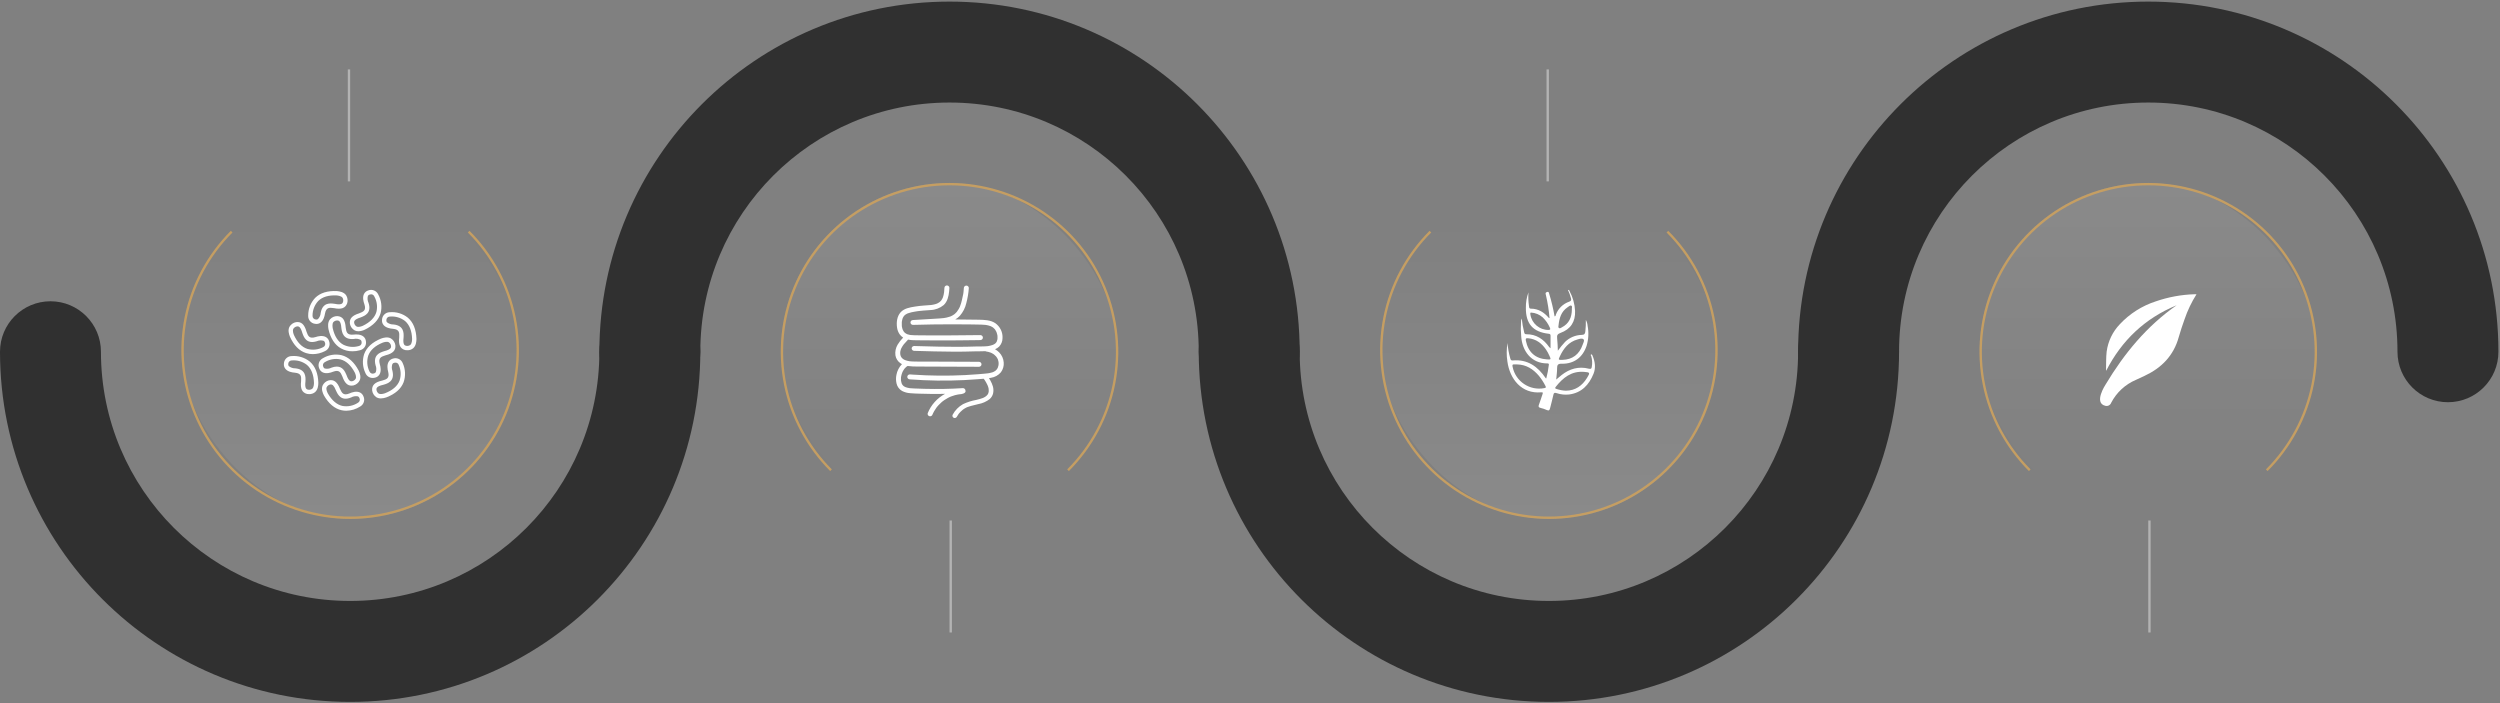
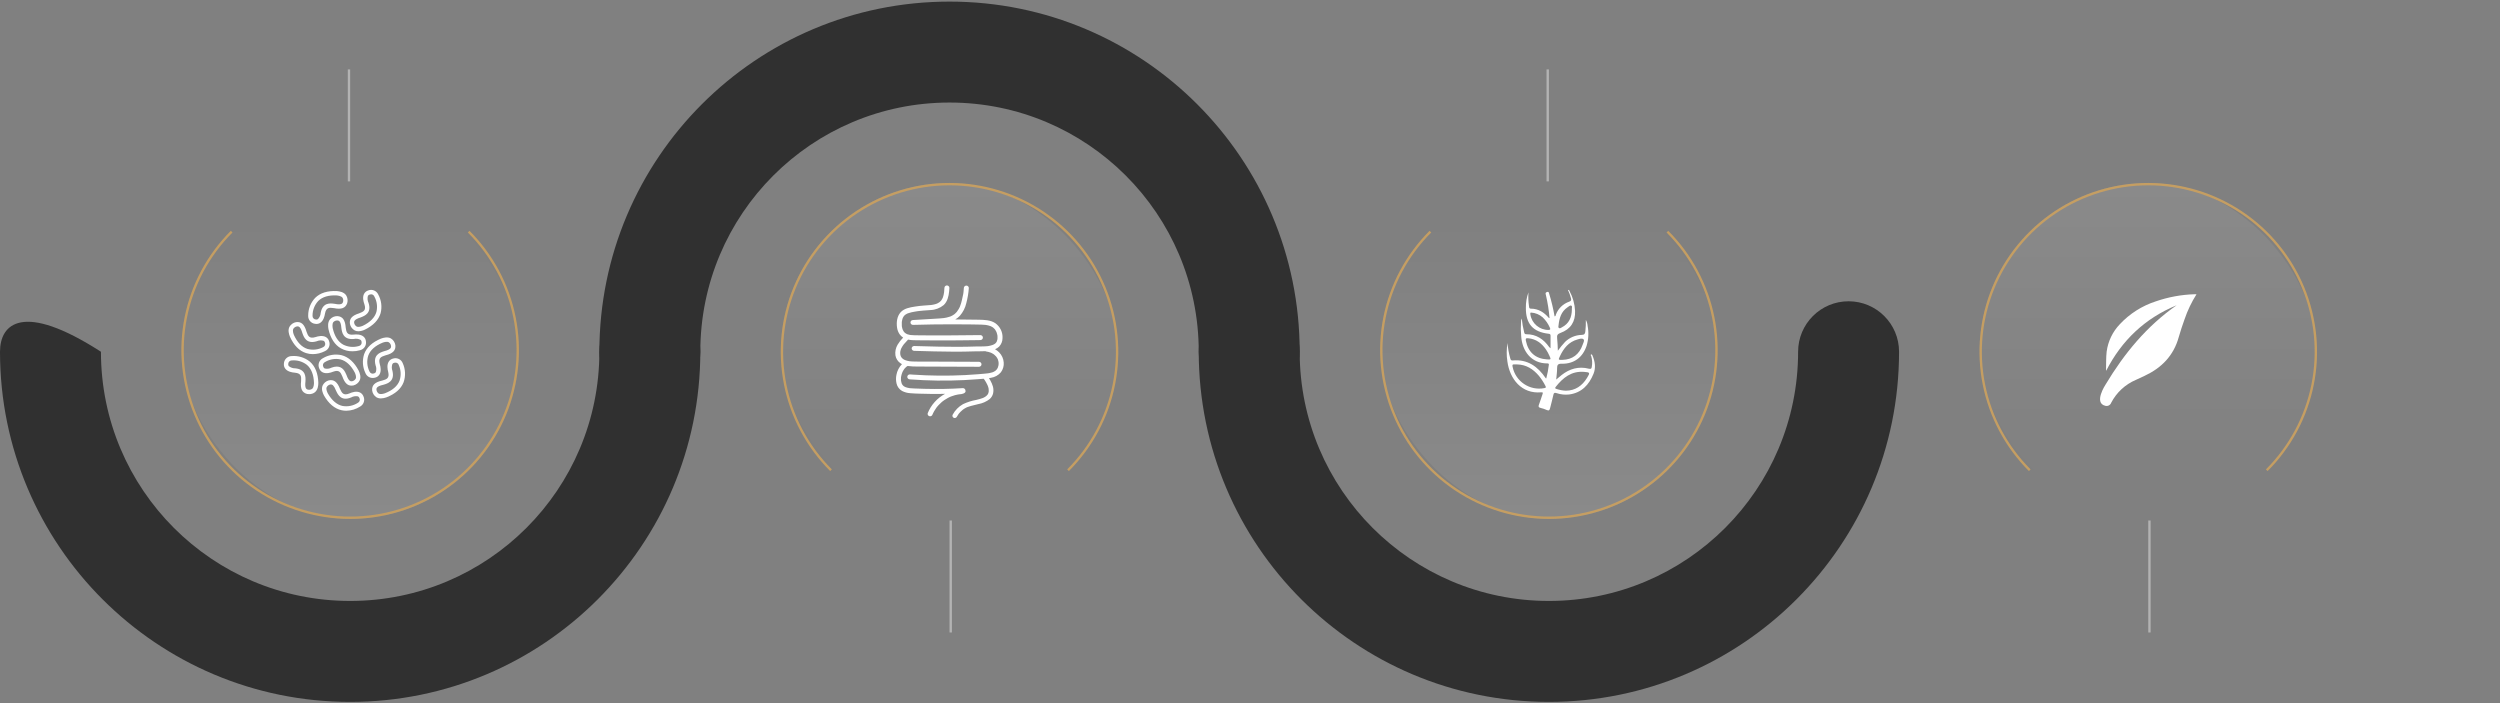
<svg xmlns="http://www.w3.org/2000/svg" width="1585" height="446" viewBox="0 0 1585 446" fill="none">
  <rect x="0" y="0" width="1585" height="446" fill="#808080" stroke="none" />
-   <path fill-rule="evenodd" clip-rule="evenodd" d="M-1.94073e-05 223.006C-2.0133e-05 345.611 99.394 445 222.001 445C344.607 445 444.002 345.612 444.002 223.007C444.002 205.334 429.675 191.007 412.002 191.007C394.329 191.007 380.002 205.333 380.002 223.007C380.002 310.263 309.264 381 222.001 381C134.738 381 64 310.262 64 223.006C64 205.333 49.673 191.006 32 191.006C14.327 191.006 -1.9045e-05 205.333 -1.94073e-05 223.006Z" fill="#303030" />
+   <path fill-rule="evenodd" clip-rule="evenodd" d="M-1.94073e-05 223.006C-2.0133e-05 345.611 99.394 445 222.001 445C344.607 445 444.002 345.612 444.002 223.007C444.002 205.334 429.675 191.007 412.002 191.007C394.329 191.007 380.002 205.333 380.002 223.007C380.002 310.263 309.264 381 222.001 381C134.738 381 64 310.262 64 223.006C14.327 191.006 -1.9045e-05 205.333 -1.94073e-05 223.006Z" fill="#303030" />
  <rect x="329" y="329" width="214" height="214" rx="107" transform="rotate(-180 329 329)" fill="url(#paint0_linear_53_1203)" fill-opacity="0.08" />
  <path d="M297.13 146.87C311.989 161.729 322.109 180.661 326.208 201.272C330.308 221.882 328.204 243.245 320.162 262.66C312.12 282.075 298.502 298.669 281.029 310.344C263.557 322.019 243.014 328.25 222 328.25C200.986 328.25 180.443 322.018 162.971 310.344C145.498 298.669 131.88 282.075 123.838 262.66C115.796 243.245 113.692 221.882 117.792 201.272C121.891 180.661 132.011 161.729 146.87 146.87" stroke="#C59E62" stroke-width="1.5" />
  <path d="M219.167 207.565C218.828 202.896 217.209 200.624 213.893 200.411C212.101 200.375 210.381 201.129 209.201 202.475C207.7 204.362 207.925 206.895 208.245 208.698C209.574 214.559 212.25 218.658 216.183 220.882C218.419 222.116 220.934 222.745 223.485 222.715C225.063 222.721 226.635 222.508 228.154 222.074C230.728 221.517 232.425 219.043 232.01 216.445C231.921 215.229 231.333 214.102 230.384 213.337C228.611 211.919 225.929 211.907 224.031 212.15C219.873 212.524 219.576 210.377 219.208 207.867L219.167 207.565V207.565ZM224.345 214.903C225.805 214.582 227.335 214.79 228.652 215.496C229.014 215.793 229.233 216.231 229.251 216.706C229.53 217.892 228.795 219.085 227.602 219.364C227.584 219.37 227.567 219.37 227.549 219.375C227.489 219.387 227.436 219.399 227.383 219.417C224.102 220.36 220.584 220.022 217.547 218.474C214.326 216.647 212.101 213.153 210.962 208.152C210.844 207.458 210.47 205.328 211.366 204.201C212.018 203.525 212.926 203.157 213.869 203.175C214.7 203.234 216.088 203.323 216.42 207.873L216.479 208.271C216.823 210.638 217.553 215.549 224.345 214.903V214.903Z" fill="white" />
-   <path d="M258.586 201.413C255.335 198.815 251.207 197.575 247.066 197.943C244.432 197.996 242.296 200.096 242.202 202.73C242.053 203.94 242.415 205.156 243.198 206.093C244.663 207.826 247.291 208.348 249.202 208.472C253.336 208.876 253.229 211.064 253.105 213.597V213.912C252.529 218.557 253.692 221.101 256.901 221.95C257.34 222.015 257.785 222.05 258.23 222.05C259.565 222.104 260.87 221.665 261.902 220.828C263.741 219.268 264.002 216.741 264.038 214.902C263.854 208.887 262.021 204.349 258.586 201.413V201.413ZM260.111 218.711C259.34 219.251 258.373 219.44 257.453 219.239C256.652 219.025 255.306 218.663 255.851 214.137L255.875 213.734C255.988 211.349 256.231 206.378 249.427 205.714C247.932 205.749 246.473 205.251 245.31 204.302C245.007 203.94 244.883 203.466 244.954 203.003C244.907 201.781 245.862 200.755 247.084 200.707H247.143C247.202 200.707 247.256 200.701 247.315 200.695C250.726 200.417 254.113 201.425 256.813 203.531C259.612 205.945 261.113 209.795 261.274 214.908C261.25 215.62 261.208 217.779 260.111 218.711V218.711Z" fill="white" />
  <path d="M249.243 227.318C248.051 227.579 247.019 228.321 246.396 229.371C245.239 231.328 245.619 233.98 246.123 235.825C247.108 239.864 245.002 240.487 242.57 241.205L242.273 241.294C237.699 242.285 235.682 244.218 235.937 247.528C236.157 249.302 237.148 250.892 238.643 251.877C239.503 252.363 240.476 252.612 241.466 252.594C242.653 252.559 243.827 252.339 244.942 251.942C250.554 249.789 254.238 246.567 255.881 242.356C257.258 238.429 257.074 234.122 255.365 230.332C254.452 227.864 251.764 226.535 249.243 227.318V227.318ZM253.295 241.377C251.942 244.818 248.798 247.505 244.023 249.338C243.353 249.557 241.3 250.233 240.054 249.492C239.295 248.94 238.797 248.092 238.684 247.161C238.619 246.33 238.518 244.942 242.973 243.969L243.353 243.857C245.648 243.18 250.424 241.768 248.804 235.125C248.276 233.725 248.27 232.182 248.781 230.776C249.024 230.373 249.427 230.094 249.89 230.011C250.163 229.946 250.442 229.91 250.72 229.904C251.64 229.875 252.47 230.45 252.773 231.322C252.791 231.376 252.814 231.429 252.838 231.476C254.232 234.609 254.392 238.138 253.295 241.377Z" fill="white" />
  <path d="M227.941 248.715C225.829 247.873 223.267 248.65 221.522 249.439C217.673 251.034 216.741 249.041 215.661 246.751L215.525 246.473C213.84 242.107 211.616 240.422 208.389 241.169C206.662 241.656 205.239 242.878 204.497 244.515C203.607 246.757 204.568 249.112 205.405 250.75C208.395 255.964 212.144 259.108 216.551 260.087C217.53 260.3 218.527 260.413 219.529 260.413C222.661 260.359 225.722 259.434 228.356 257.737C230.658 256.45 231.554 253.597 230.397 251.224C229.964 250.079 229.074 249.178 227.941 248.715ZM227.039 255.299C227.039 255.299 227.004 255.311 226.992 255.323C226.939 255.347 226.891 255.377 226.844 255.412C223.967 257.269 220.502 257.969 217.133 257.376C213.526 256.563 210.388 253.876 207.849 249.433C207.528 248.798 206.55 246.876 207.084 245.535C207.511 244.699 208.27 244.076 209.178 243.821C209.385 243.768 209.599 243.732 209.818 243.732C210.625 243.732 211.723 244.296 212.992 247.576L213.164 247.938C214.184 250.103 216.302 254.605 222.626 251.983C223.931 251.248 225.456 250.999 226.921 251.289C227.354 251.467 227.692 251.829 227.846 252.274C228.457 253.33 228.095 254.688 227.039 255.299Z" fill="white" />
  <path d="M224.944 209.522H224.938C225.656 209.866 226.439 210.038 227.234 210.026C228.611 209.967 229.963 209.635 231.215 209.054C236.625 206.432 240.018 202.908 241.299 198.572C242.338 194.544 241.792 190.267 239.763 186.637C238.642 184.252 235.848 183.16 233.41 184.151C232.241 184.513 231.28 185.337 230.746 186.435C229.761 188.481 230.36 191.097 231.025 192.889C232.348 196.828 230.301 197.629 227.94 198.548L227.655 198.667C223.188 200.043 221.338 202.143 221.872 205.417C222.239 207.173 223.361 208.674 224.944 209.522V209.522ZM228.569 201.277L228.949 201.128C231.173 200.256 235.806 198.447 233.635 191.969C232.988 190.617 232.846 189.081 233.238 187.633C233.445 187.212 233.825 186.898 234.276 186.779C234.614 186.66 234.964 186.601 235.32 186.595C236.156 186.589 236.91 187.076 237.254 187.841C237.277 187.894 237.307 187.948 237.337 187.995C238.992 190.979 239.46 194.479 238.636 197.789C237.586 201.342 234.679 204.296 230.064 206.532C229.411 206.811 227.43 207.648 226.125 207.031C225.318 206.544 224.749 205.743 224.553 204.824C224.428 204.005 224.215 202.623 228.569 201.277V201.277Z" fill="white" />
  <path d="M211.218 235.659C215.11 234.199 215.982 236.21 216.984 238.536L217.115 238.82C218.444 242.646 220.241 244.497 222.822 244.497C223.243 244.497 223.658 244.45 224.067 244.367C225.806 243.94 227.271 242.759 228.06 241.152C229.027 238.939 228.143 236.566 227.366 234.893C224.554 229.578 220.911 226.316 216.534 225.189C212.47 224.287 208.217 224.987 204.657 227.146C202.314 228.356 201.323 231.18 202.397 233.588C202.801 234.739 203.661 235.676 204.776 236.169C206.852 237.07 209.445 236.382 211.218 235.659V235.659ZM205.885 229.626C205.885 229.626 205.927 229.602 205.951 229.596C206.004 229.572 206.051 229.543 206.105 229.507C209.029 227.745 212.511 227.158 215.851 227.864C219.44 228.789 222.495 231.589 224.892 236.121C225.189 236.762 226.102 238.719 225.527 240.042C225.07 240.867 224.287 241.46 223.373 241.685C222.561 241.84 221.202 242.119 219.689 237.806L219.529 237.444C218.77 235.682 217.358 232.408 213.526 232.408C212.387 232.432 211.26 232.663 210.204 233.084C208.875 233.778 207.345 233.974 205.885 233.63C205.458 233.44 205.132 233.072 204.995 232.621C204.414 231.548 204.812 230.207 205.885 229.626V229.626Z" fill="white" />
  <path d="M196.381 229.222C193.131 226.63 189.002 225.39 184.861 225.752C182.227 225.805 180.092 227.905 179.997 230.539C179.849 231.749 180.204 232.971 180.993 233.909C182.459 235.641 185.087 236.163 186.997 236.293C191.132 236.697 191.025 238.886 190.906 241.418L190.894 241.733C190.325 246.378 191.487 248.922 194.697 249.771C195.136 249.836 195.581 249.872 196.026 249.872C197.354 249.925 198.659 249.486 199.698 248.65C201.537 247.089 201.792 244.562 201.827 242.724C201.649 236.703 199.816 232.165 196.381 229.222ZM197.906 246.52C197.135 247.06 196.168 247.25 195.248 247.048C194.442 246.834 193.095 246.478 193.647 241.946L193.665 241.543C193.783 239.158 194.02 234.187 187.216 233.523C185.721 233.565 184.256 233.06 183.099 232.111C182.803 231.749 182.672 231.275 182.743 230.812C182.702 229.59 183.657 228.564 184.879 228.516H184.926C184.986 228.516 185.039 228.516 185.093 228.505C188.504 228.226 191.891 229.234 194.59 231.34C197.396 233.754 198.891 237.604 199.057 242.718C199.045 243.429 199.004 245.589 197.906 246.52V246.52Z" fill="white" />
  <path d="M194.021 223.848C195.415 224.299 196.874 224.524 198.339 224.518C201.003 224.494 203.625 223.848 205.998 222.626C208.412 221.57 209.581 218.806 208.655 216.338C208.329 215.163 207.528 214.179 206.443 213.615C204.42 212.577 201.798 213.105 199.983 213.722C196.014 214.932 195.267 212.88 194.406 210.489L194.3 210.198C193.036 205.696 190.984 203.78 187.703 204.237C185.941 204.557 184.411 205.643 183.515 207.191C182.417 209.338 183.153 211.77 183.817 213.479C186.285 218.966 189.72 222.448 194.021 223.848V223.848ZM185.971 208.46C186.481 207.665 187.294 207.12 188.219 206.954C188.373 206.93 188.528 206.918 188.688 206.912C189.512 206.912 190.634 207.41 191.66 211.047L191.796 211.42C192.603 213.669 194.282 218.355 200.825 216.35C202.195 215.739 203.738 215.638 205.173 216.071C205.589 216.29 205.891 216.676 205.998 217.139C206.508 218.248 206.028 219.559 204.918 220.069C204.9 220.075 204.883 220.087 204.865 220.093C204.811 220.117 204.764 220.14 204.711 220.17C201.673 221.742 198.15 222.11 194.851 221.202C191.334 220.051 188.474 217.073 186.362 212.411C186.101 211.747 185.312 209.742 185.971 208.46V208.46Z" fill="white" />
  <path d="M237.883 239.408C239.069 239.117 240.078 238.352 240.677 237.284C241.78 235.303 241.335 232.651 240.778 230.824C239.692 226.814 241.78 226.138 244.195 225.355L244.491 225.254C249.029 224.139 251.005 222.157 250.661 218.853C250.4 217.08 249.368 215.514 247.843 214.57C245.731 213.402 243.275 214.054 241.543 214.671C235.991 216.967 232.396 220.289 230.859 224.536C229.584 228.493 229.88 232.793 231.69 236.537C232.431 238.399 234.235 239.621 236.24 239.627C236.791 239.633 237.343 239.556 237.883 239.408ZM234.264 235.558C234.264 235.558 234.252 235.516 234.246 235.504C234.223 235.451 234.199 235.398 234.175 235.344C232.698 232.271 232.443 228.748 233.463 225.491C234.721 222.003 237.794 219.227 242.534 217.269C243.204 217.026 245.239 216.303 246.496 217.003C247.274 217.536 247.79 218.367 247.926 219.298C248.009 220.123 248.146 221.511 243.72 222.602L243.34 222.721C241.068 223.457 236.329 224.987 238.12 231.589C238.684 232.977 238.731 234.52 238.257 235.937C238.025 236.347 237.628 236.631 237.171 236.732C236.044 237.213 234.745 236.685 234.264 235.558V235.558Z" fill="white" />
  <path d="M199.745 205.299C200.048 205.358 200.35 205.382 200.659 205.382C201.56 205.382 202.444 205.109 203.18 204.581C205.025 203.264 205.766 200.69 206.051 198.797C206.798 194.704 208.97 194.995 211.485 195.327L211.799 195.363C216.385 196.312 219.013 195.374 220.122 192.242C220.65 190.534 220.389 188.677 219.422 187.171C218.022 185.207 215.525 184.738 213.698 184.549C207.671 184.24 203.02 185.682 199.81 188.855C196.957 191.881 195.373 195.891 195.391 200.049C195.225 202.683 197.135 204.978 199.745 205.299V205.299ZM198.149 200.209C198.149 200.15 198.149 200.096 198.149 200.037C198.149 196.614 199.443 193.322 201.768 190.807C204.402 188.215 208.353 187.04 213.478 187.307C214.184 187.378 216.331 187.604 217.168 188.772C217.637 189.585 217.749 190.564 217.47 191.459C217.192 192.242 216.723 193.553 212.25 192.628L211.853 192.575C209.48 192.26 204.55 191.608 203.328 198.335C203.245 199.829 202.622 201.241 201.578 202.321C201.193 202.588 200.706 202.677 200.249 202.564C199.033 202.505 198.09 201.473 198.143 200.251C198.143 200.239 198.143 200.227 198.149 200.209V200.209Z" fill="white" />
  <line x1="221.25" y1="115" x2="221.25" y2="44" stroke="white" stroke-opacity="0.4" stroke-width="1.5" />
  <path fill-rule="evenodd" clip-rule="evenodd" d="M792.003 255.007C809.676 255.007 824.003 240.68 824.003 223.007C824.003 100.402 724.609 1.013 602.002 1.013C479.396 1.013 380.002 100.402 380.002 223.007C380.002 240.68 394.329 255.007 412.002 255.007C429.675 255.007 444.002 240.68 444.002 223.007C444.002 135.75 514.74 65.013 602.002 65.013C689.265 65.013 760.003 135.75 760.003 223.007C760.003 240.68 774.329 255.007 792.003 255.007Z" fill="#303030" />
  <rect x="495" y="115.996" width="214" height="214" rx="107" fill="url(#paint1_linear_53_1203)" fill-opacity="0.08" />
  <path d="M526.87 298.126C512.011 283.267 501.891 264.335 497.792 243.724C493.692 223.114 495.796 201.751 503.838 182.336C511.88 162.921 525.498 146.327 542.971 134.652C560.443 122.978 580.986 116.746 602 116.746C623.014 116.746 643.557 122.978 661.029 134.652C678.502 146.327 692.12 162.921 700.162 182.336C708.204 201.751 710.308 223.114 706.208 243.724C702.109 264.335 691.989 283.267 677.13 298.126" stroke="#C59E62" stroke-width="1.5" />
  <path d="M572.381 208.341L572.362 208.299L572.371 208.322L572.381 208.341ZM606.858 250.221C607.086 250.178 607.309 250.136 607.537 250.098L607.911 250.036C613.017 249.734 612.109 247.655 612.109 247.655C612.109 246.8 611.41 246.096 610.532 246.073C602.014 246.626 594.609 246.72 586.077 246.512C583.932 246.46 581.787 246.389 579.641 246.29C578.807 246.252 577.972 246.215 577.137 246.129C576.943 246.12 576.749 246.096 576.56 246.063C577.011 246.163 576.404 246.035 576.293 246.016C575.88 245.945 575.463 245.86 575.06 245.747C574.716 245.652 574.386 245.534 574.051 245.416C573.973 245.378 573.895 245.345 573.818 245.307C573.638 245.222 573.463 245.123 573.284 245.015C573.197 244.963 573.041 244.887 572.93 244.802C572.91 244.774 572.881 244.745 572.857 244.717C572.789 244.656 572.726 244.599 572.653 244.537C572.522 244.41 572.401 244.278 572.274 244.141L572.236 244.103C572.172 244.018 572.114 243.923 572.056 243.834C571.949 243.663 571.862 243.484 571.765 243.309L571.731 243.248L571.711 243.196C571.682 243.111 571.648 243.03 571.619 242.945C571.464 242.473 571.352 241.991 571.275 241.505V241.49C571.26 241.363 571.246 241.245 571.236 241.122C571.221 240.952 571.212 240.777 571.202 240.602C571.192 240.248 571.202 239.894 571.221 239.539C571.226 239.426 571.221 239.237 571.241 239.076C571.25 239.076 571.265 239.043 571.275 238.982C571.299 238.835 571.323 238.689 571.352 238.547C571.43 238.146 571.527 237.744 571.639 237.352C571.76 236.936 571.906 236.535 572.061 236.133C572.105 236.034 572.148 235.935 572.192 235.831C572.289 235.628 572.391 235.425 572.493 235.231C572.687 234.872 572.9 234.522 573.129 234.187C573.192 234.097 573.26 234.007 573.318 233.918L573.337 233.889C573.468 233.724 573.614 233.554 573.759 233.393C574.022 233.105 574.303 232.836 574.599 232.581L574.667 232.529L574.861 232.387C575.031 232.269 575.206 232.16 575.385 232.056C575.41 232.042 575.434 232.023 575.458 232.009C575.589 232.033 575.725 232.056 575.851 232.071C577.807 232.316 579.782 232.42 581.753 232.387L589.163 232.415L603.985 232.477L620.699 232.543C621.597 232.519 622.301 231.792 622.276 230.918C622.252 230.082 621.558 229.406 620.699 229.383L592.007 229.264L584.912 229.236C582.811 229.227 580.699 229.274 578.598 229.179C578.19 229.16 577.783 229.132 577.38 229.094C577.157 229.075 576.938 229.047 576.715 229.023L576.613 229.014L576.37 228.972C575.555 228.844 574.754 228.636 573.978 228.357L573.784 228.282H573.774C573.604 228.201 573.434 228.126 573.269 228.036C573.104 227.946 572.944 227.857 572.784 227.757C572.697 227.701 572.614 227.649 572.532 227.592L572.415 227.507C572.206 227.318 571.779 226.898 571.721 226.832C571.682 226.789 571.532 226.652 571.527 226.595L571.648 226.751C571.61 226.695 571.566 226.638 571.527 226.581C571.401 226.392 571.284 226.198 571.182 225.995C571.163 225.962 571.095 225.811 571.076 225.773C571.051 225.702 571.022 225.632 570.998 225.556C570.911 225.273 570.838 224.989 570.78 224.696L570.77 224.64C570.751 224.512 570.746 224.366 570.741 224.233C570.726 223.973 570.731 223.714 570.741 223.463C570.746 223.336 570.76 223.203 570.77 223.076V223.029C570.78 222.972 570.789 222.91 570.799 222.854C570.843 222.594 570.901 222.344 570.969 222.093C571.037 221.843 571.115 221.592 571.202 221.352C571.231 221.271 571.26 221.196 571.289 221.115C571.289 221.115 571.42 220.813 571.449 220.77C571.687 220.284 571.954 219.816 572.255 219.363C572.43 219.103 572.609 218.843 572.799 218.588L572.949 218.394L572.968 218.371L573.138 218.158C573.886 217.242 574.706 216.387 575.516 215.536C575.584 215.465 575.647 215.385 575.701 215.305C576.827 215.536 577.972 215.664 579.122 215.692C580.889 215.763 582.665 215.749 584.436 215.768C588.27 215.801 592.1 215.82 595.933 215.824C603.543 215.829 611.153 215.777 618.763 215.659L621.597 215.612C622.495 215.579 623.194 214.842 623.155 213.968C623.121 213.146 622.441 212.484 621.597 212.451C614.094 212.579 606.586 212.65 599.078 212.659C595.327 212.664 591.571 212.654 587.819 212.631C585.96 212.617 584.097 212.603 582.228 212.584C580.602 212.603 578.981 212.541 577.361 212.404C577.341 212.404 577.327 212.404 577.307 212.404L577.157 212.376C576.972 212.347 576.793 212.31 576.608 212.277C576.225 212.201 575.851 212.102 575.482 211.979C575.424 211.96 575.269 211.927 575.152 211.884C575.152 211.88 575.133 211.861 575.07 211.832C575.007 211.804 574.924 211.766 574.851 211.729C574.512 211.554 574.182 211.355 573.871 211.138L573.852 211.119L573.677 210.963C573.56 210.859 573.454 210.751 573.347 210.637C573.294 210.581 573.24 210.524 573.192 210.467L573.129 210.392C573.104 210.359 573.061 210.307 573.046 210.288C572.978 210.193 572.915 210.099 572.852 210C572.682 209.721 572.522 209.437 572.386 209.144C572.396 209.159 572.401 209.178 572.401 209.196C572.396 209.173 572.386 209.149 572.376 209.126C572.294 208.96 572.333 209.026 572.367 209.102C572.347 209.05 572.318 208.993 572.313 208.974C572.245 208.79 572.182 208.606 572.124 208.422C572.022 208.082 571.935 207.737 571.867 207.387C571.838 207.231 571.813 207.071 571.784 206.915C571.775 206.853 571.77 206.82 571.765 206.806C571.765 206.745 571.765 206.678 571.755 206.627C571.692 205.908 571.687 205.181 571.736 204.463C571.745 204.293 571.76 204.123 571.779 203.953C571.779 203.953 571.794 203.825 571.804 203.754L571.813 203.679C571.876 203.282 571.964 202.885 572.071 202.493C572.114 202.328 572.163 202.167 572.216 202.006C572.245 201.926 572.27 201.846 572.304 201.77L572.381 201.576L572.41 201.51C572.454 201.416 572.503 201.321 572.551 201.232C572.648 201.047 572.75 200.868 572.866 200.693C572.905 200.632 573.07 200.414 573.07 200.41C573.148 200.31 573.23 200.216 573.313 200.126C573.444 199.999 573.57 199.866 573.711 199.739C573.769 199.687 573.832 199.625 573.9 199.573L573.963 199.531C574.245 199.332 574.541 199.153 574.847 198.992C575.012 198.907 575.181 198.832 575.346 198.751C575.448 198.714 575.55 198.671 575.647 198.633C577.147 198.123 578.69 197.755 580.263 197.533C580.719 197.452 581.175 197.381 581.631 197.315L582.175 197.24L582.282 197.226L582.738 197.169C583.655 197.06 584.577 196.97 585.499 196.9C586.95 196.791 588.406 196.734 589.857 196.583C592.963 196.484 595.938 195.364 598.307 193.408C600.699 191.155 601.437 187.853 601.752 184.707C601.825 183.984 601.874 183.261 601.917 182.543C601.927 181.683 601.223 180.979 600.34 180.96C599.467 180.994 598.768 181.688 598.763 182.543C598.714 183.308 598.666 184.074 598.588 184.834C598.569 185.023 598.549 185.207 598.525 185.392V185.425C598.52 185.481 598.511 185.533 598.501 185.59C598.443 185.977 598.37 186.365 598.292 186.752C598.219 187.092 598.137 187.432 598.04 187.763C597.957 188.108 597.85 188.448 597.71 188.774C597.729 188.732 597.729 188.727 597.666 188.864C597.632 188.939 597.603 189.01 597.564 189.081C597.486 189.242 597.404 189.402 597.317 189.558C597.171 189.846 597.001 190.125 596.812 190.385C596.783 190.413 596.754 190.446 596.729 190.48C596.676 190.541 596.627 190.607 596.569 190.664C596.453 190.796 596.327 190.928 596.2 191.051C596.074 191.174 595.948 191.292 595.817 191.405C595.759 191.457 595.701 191.505 595.642 191.552L595.599 191.58C595.322 191.774 595.031 191.958 594.735 192.124C594.604 192.199 594.468 192.265 594.337 192.331C594.269 192.364 594.206 192.398 594.133 192.431L594.084 192.449C594.002 192.431 593.677 192.605 593.609 192.629C593.444 192.686 593.279 192.742 593.114 192.79C592.779 192.894 592.439 192.979 592.1 193.059C591.76 193.134 591.406 193.205 591.051 193.262C590.891 193.29 590.736 193.309 590.58 193.338H590.561L590.226 193.38C588.765 193.55 587.29 193.612 585.815 193.711C583.883 193.838 581.961 194.07 580.039 194.377C576.88 194.882 573.192 195.492 570.959 198.024C568.683 200.603 568.251 204.345 568.727 207.637C568.916 209.154 569.464 210.604 570.323 211.88C570.93 212.735 571.702 213.472 572.595 214.043C571.246 215.394 570.066 216.901 569.081 218.527C567.873 220.577 567.387 222.953 567.698 225.301C568.028 227.337 569.198 229.156 570.94 230.327C571.226 230.521 571.527 230.701 571.838 230.861C570.003 232.765 568.78 235.146 568.319 237.716C567.955 239.511 567.984 241.358 568.406 243.144C568.848 245.114 570.11 246.819 571.886 247.858C573.512 248.695 575.303 249.186 577.142 249.29C579.142 249.493 581.17 249.521 583.179 249.592C587.654 249.743 592.129 249.791 596.603 249.734C597.462 249.725 598.316 249.701 599.175 249.682C594.148 252.408 590.25 256.754 588.164 261.979C587.926 262.796 588.416 263.646 589.256 263.878C590.095 264.109 590.969 263.632 591.207 262.815L591.245 262.716C591.284 262.626 591.323 262.536 591.362 262.456C591.439 262.281 591.522 262.111 591.604 261.936C591.803 261.521 592.017 261.114 592.24 260.713C592.653 259.981 593.109 259.272 593.609 258.587C593.677 258.492 593.74 258.403 593.813 258.308L593.827 258.289C593.953 258.133 594.075 257.973 594.206 257.817C594.487 257.477 594.778 257.146 595.079 256.825C595.667 256.192 596.288 255.592 596.938 255.03C597.084 254.907 597.229 254.779 597.38 254.661C597.467 254.586 597.559 254.515 597.647 254.444C597.666 254.43 597.71 254.392 597.749 254.354L597.69 254.406C598.015 254.137 598.36 253.891 598.714 253.664C599.442 253.168 600.195 252.71 600.976 252.299C601.316 252.12 601.66 251.945 602.005 251.78C602.213 251.68 602.422 251.591 602.636 251.496L602.728 251.458C602.82 251.42 602.912 251.387 603.005 251.35C603.786 251.043 604.587 250.778 605.397 250.556C605.878 250.433 606.368 250.32 606.858 250.221ZM636.36 229.817C636.195 227.441 635.191 225.188 633.516 223.454C632.735 222.651 631.842 221.966 630.857 221.413C631.822 221.021 632.706 220.454 633.458 219.741C634.836 218.276 635.603 216.358 635.598 214.374C635.821 210.656 634.094 207.08 631.002 204.879C627.969 202.861 624.062 202.772 620.529 202.701C616.283 202.616 612.036 202.564 607.79 202.55C607.062 202.55 606.339 202.55 605.611 202.55C606.707 201.921 607.702 201.137 608.552 200.216C610.556 197.915 611.954 195.175 612.628 192.232C613.468 189.076 614.011 185.855 614.24 182.6C614.23 181.754 613.531 181.074 612.662 181.064C611.798 181.079 611.1 181.754 611.075 182.595C611.032 183.341 610.973 184.088 610.896 184.834C610.881 184.99 610.862 185.141 610.842 185.297C610.833 185.392 610.818 185.481 610.808 185.576V185.595C610.823 185.467 610.799 185.661 610.794 185.713C610.784 185.765 610.774 185.855 610.765 185.925C610.74 186.081 610.716 186.242 610.687 186.398C610.469 187.692 610.163 188.963 609.857 190.239C609.556 191.618 609.149 192.969 608.634 194.287L608.61 194.349L608.557 194.476C608.484 194.641 608.406 194.807 608.324 194.967C608.173 195.274 608.018 195.577 607.848 195.874C607.513 196.46 607.135 197.027 606.727 197.566L606.707 197.589L606.552 197.774C606.45 197.892 606.343 198.014 606.232 198.133C605.989 198.392 605.732 198.652 605.46 198.884C605.339 198.992 605.218 199.096 605.091 199.195C605.072 199.214 605.038 199.243 605.004 199.271L604.926 199.323C604.616 199.545 604.3 199.753 603.97 199.942C603.674 200.112 603.369 200.273 603.058 200.414C602.927 200.476 602.791 200.532 602.66 200.589L602.607 200.613C602.485 200.655 602.364 200.702 602.247 200.74C601.553 200.981 600.84 201.18 600.122 201.336C599.782 201.411 599.437 201.473 599.088 201.529C598.913 201.558 598.743 201.586 598.564 201.614L598.297 201.652H598.263L598.19 201.661C597.443 201.747 596.695 201.817 595.943 201.874C594.269 201.997 592.59 202.082 590.91 202.181L578.816 202.904C577.943 202.904 577.239 203.589 577.234 204.435C577.234 205.285 577.938 205.97 578.807 205.975C578.812 205.975 578.812 205.975 578.816 205.975C587.149 205.729 595.487 205.606 603.825 205.606C607.994 205.606 612.162 205.634 616.331 205.696C618.292 205.724 620.257 205.738 622.223 205.809C623.063 205.838 623.907 205.89 624.747 205.984L624.931 206.008L625.077 206.027C625.28 206.06 625.489 206.093 625.693 206.13C626.091 206.206 626.499 206.296 626.897 206.409C627.27 206.513 627.629 206.645 627.993 206.773H628.003C628.076 206.806 628.149 206.839 628.221 206.872C628.44 206.976 628.658 207.085 628.867 207.203C629.027 207.293 629.178 207.387 629.333 207.486C629.401 207.529 629.609 207.689 629.643 207.708C629.959 207.963 630.255 208.242 630.532 208.54C630.585 208.601 630.638 208.658 630.692 208.719L630.721 208.752C630.823 208.894 630.925 209.031 631.022 209.173C631.255 209.522 631.463 209.886 631.643 210.264C631.677 210.33 631.706 210.401 631.735 210.467L631.75 210.5C631.818 210.689 631.89 210.873 631.954 211.067C632.08 211.45 632.182 211.837 632.264 212.229C632.308 212.385 632.342 212.546 632.371 212.706C632.366 212.749 632.366 212.791 632.371 212.834C632.381 212.933 632.39 213.032 632.4 213.132C632.434 213.543 632.444 213.954 632.424 214.36C632.415 214.572 632.4 214.776 632.376 214.988V215.035C632.361 215.135 632.337 215.234 632.318 215.324C632.24 215.697 632.128 216.065 631.987 216.42C631.968 216.457 631.944 216.514 631.929 216.542C631.881 216.632 631.832 216.727 631.784 216.816C631.696 216.963 631.594 217.109 631.492 217.246C631.454 217.284 631.342 217.421 631.289 217.473C631.158 217.619 631.017 217.756 630.862 217.879C630.842 217.889 630.818 217.903 630.798 217.912C630.701 217.979 630.604 218.04 630.502 218.106C630.352 218.201 630.197 218.286 630.037 218.366C629.876 218.441 629.716 218.522 629.551 218.602L629.512 218.621L629.483 218.63C629.367 218.673 629.255 218.715 629.144 218.758C628.377 219.018 627.586 219.221 626.785 219.358C626.601 219.391 626.416 219.419 626.227 219.448H626.207L625.95 219.476C625.489 219.523 625.018 219.561 624.562 219.585C622.781 219.684 620.995 219.646 619.209 219.66C617.234 219.679 615.254 219.778 613.279 219.816C611.211 219.859 609.144 219.882 607.076 219.892C598.918 219.92 590.77 219.684 582.621 219.452L579.564 219.367C578.695 219.377 577.996 220.062 577.987 220.903C578.001 221.744 578.7 222.424 579.564 222.438C588.018 222.674 596.472 222.948 604.926 222.967C609.149 222.977 613.376 222.92 617.598 222.769C619.957 222.684 622.344 222.788 624.708 222.651C624.96 222.792 625.242 222.882 625.533 222.91L625.635 222.92C625.746 222.944 625.863 222.953 625.97 222.972C626.237 223.019 626.503 223.076 626.766 223.142C627.222 223.26 627.673 223.402 628.115 223.572C628.154 223.591 628.236 223.619 628.255 223.629C628.382 223.685 628.503 223.742 628.624 223.803C628.872 223.921 629.11 224.054 629.343 224.191C629.546 224.309 629.74 224.432 629.935 224.564L630.104 224.682C630.104 224.682 630.308 224.838 630.352 224.876C630.745 225.197 631.109 225.547 631.444 225.92L631.575 226.076C631.546 226.047 631.706 226.241 631.735 226.284C631.895 226.506 632.051 226.732 632.186 226.969C632.313 227.181 632.429 227.394 632.536 227.616L632.555 227.653C632.594 227.786 632.643 227.918 632.706 228.041C632.856 228.49 632.978 228.948 633.06 229.411L633.065 229.444C633.075 229.562 633.089 229.685 633.099 229.803C633.118 230.039 633.123 230.275 633.123 230.512C633.118 230.748 633.109 230.984 633.089 231.22C633.079 231.348 632.978 231.697 633.089 231.286C633.055 231.404 633.05 231.537 633.026 231.66C632.939 232.118 632.808 232.567 632.638 233.001L632.614 233.063C632.565 233.162 632.521 233.256 632.473 233.351C632.356 233.568 632.23 233.785 632.094 233.989C632.036 234.078 631.973 234.163 631.91 234.248L631.866 234.296C631.716 234.47 631.556 234.636 631.386 234.792C631.284 234.886 631.177 234.976 631.07 235.066L631.031 235.103L631.007 235.118C630.765 235.269 630.532 235.434 630.274 235.571C630.061 235.703 629.833 235.812 629.6 235.902L629.488 235.94C629.357 235.992 629.221 236.039 629.08 236.081C628.547 236.251 628.003 236.388 627.45 236.492C627.183 236.544 626.916 236.592 626.644 236.634L626.27 236.686C626.081 236.714 626.382 236.677 626.387 236.672C626.304 236.691 626.222 236.705 626.139 236.705C625.533 236.776 624.926 236.832 624.32 236.894C622.946 237.026 621.573 237.144 620.199 237.258C617.452 237.48 614.701 237.664 611.939 237.801C606.426 238.084 600.913 238.202 595.39 238.15C589.867 238.103 584.354 237.891 578.85 237.517C578.176 237.47 577.501 237.423 576.827 237.371C575.934 237.376 575.211 238.08 575.211 238.944C575.23 239.804 575.943 240.498 576.827 240.517C582.563 240.947 588.309 241.202 594.065 241.283C599.845 241.358 605.62 241.254 611.396 240.971C614.254 240.829 617.113 240.645 619.966 240.418C621.189 240.319 622.427 240.234 623.664 240.125L623.786 240.267L623.805 240.295C623.965 240.513 624.125 240.73 624.276 240.952C624.586 241.41 624.878 241.883 625.149 242.369C625.436 242.879 625.708 243.404 625.955 243.928C626.013 244.056 626.072 244.178 626.125 244.301L626.203 244.49C626.304 244.75 626.402 245.01 626.489 245.265C626.567 245.492 626.63 245.718 626.688 245.95C626.712 246.049 626.736 246.148 626.751 246.252C626.761 246.3 626.77 246.347 626.775 246.394V246.408C626.799 246.767 626.848 247.126 626.853 247.49C626.853 247.684 626.853 247.877 626.843 248.066C626.843 248.161 626.829 248.255 626.824 248.355V248.406C626.766 248.718 626.683 249.025 626.581 249.323L626.547 249.413L626.542 249.427C626.465 249.569 626.397 249.71 626.319 249.852C626.241 249.994 626.173 250.093 626.091 250.206C626.067 250.244 626.038 250.282 626.008 250.32C625.834 250.523 625.649 250.717 625.455 250.896C625.353 250.995 625.246 251.085 625.14 251.175L625.057 251.246C624.8 251.397 624.548 251.557 624.305 251.737C624.072 251.865 623.839 251.997 623.596 252.115C623.485 252.167 623.368 252.224 623.257 252.271L623.063 252.356C621.762 252.828 620.427 253.216 619.073 253.518C616.108 254.038 613.235 254.954 610.527 256.234C607.756 257.817 605.494 260.122 604.009 262.891C603.611 263.585 603.873 264.464 604.587 264.851C605.281 265.224 606.149 265.002 606.562 264.346C606.887 263.731 607.261 263.141 607.668 262.579C607.756 262.461 607.848 262.343 607.935 262.224C607.77 262.447 608.047 262.087 608.105 262.017C608.338 261.738 608.581 261.473 608.833 261.214C609.314 260.713 609.833 260.245 610.376 259.81L610.522 259.692L610.532 259.683C610.663 259.588 610.799 259.494 610.93 259.404C611.216 259.206 611.507 259.017 611.808 258.847C612.065 258.696 612.332 258.554 612.604 258.417C612.745 258.346 612.89 258.28 613.031 258.214L613.23 258.129L613.269 258.115C614.002 257.85 614.739 257.595 615.492 257.387C617.03 256.948 618.593 256.612 620.141 256.225C622.839 255.762 625.373 254.642 627.508 252.965C628.513 252.058 629.231 250.891 629.58 249.602C629.939 248.099 629.915 246.536 629.508 245.048C629.124 243.725 628.585 242.449 627.901 241.249C627.62 240.73 627.324 240.229 627.003 239.738C627.401 239.676 627.799 239.61 628.197 239.539C630.711 239.176 632.992 237.91 634.594 235.992C635.928 234.187 636.545 232.004 636.36 229.817ZM625.009 251.293C624.805 251.458 624.989 251.293 625.043 251.265L625.009 251.293ZM626.499 249.545C626.508 249.517 626.523 249.488 626.537 249.46C626.528 249.493 626.513 249.521 626.494 249.55L626.499 249.545ZM626.819 248.43C626.799 248.539 626.809 248.501 626.819 248.43Z" fill="white" />
  <line x1="602.75" y1="329.996" x2="602.75" y2="400.996" stroke="white" stroke-opacity="0.4" stroke-width="1.5" />
  <path fill-rule="evenodd" clip-rule="evenodd" d="M760 223.006C760 345.611 859.394 445 982.001 445C1104.61 445 1204 345.612 1204 223.007C1204 205.334 1189.68 191.007 1172 191.007C1154.33 191.007 1140 205.333 1140 223.007C1140 310.263 1069.26 381 982.001 381C894.738 381 824 310.262 824 223.006C824 205.333 809.673 191.006 792 191.006C774.327 191.006 760 205.333 760 223.006Z" fill="#303030" />
  <rect x="1089" y="329" width="214" height="214" rx="107" transform="rotate(-180 1089 329)" fill="url(#paint2_linear_53_1203)" fill-opacity="0.08" />
  <path d="M1057.13 146.87C1071.99 161.729 1082.11 180.661 1086.21 201.272C1090.31 221.882 1088.2 243.245 1080.16 262.66C1072.12 282.075 1058.5 298.669 1041.03 310.344C1023.56 322.019 1003.01 328.25 982 328.25C960.986 328.25 940.443 322.018 922.971 310.344C905.498 298.669 891.88 282.075 883.838 262.66C875.796 243.245 873.692 221.882 877.792 201.272C881.891 180.661 892.011 161.729 906.87 146.87" stroke="#C59E62" stroke-width="1.5" />
  <path d="M1009.61 225.396C1009.45 225.03 1009.26 224.458 1008.73 224.76C1008.21 225.062 1008.72 225.461 1008.85 225.833C1009.49 228.022 1009.61 230.335 1009.19 232.578C1009.06 233.591 1008.76 234.119 1007.39 233.769C1000.94 232.103 995.175 233.742 990.021 237.802C988.938 238.654 987.902 239.57 986.635 240.638C986.856 238.023 987.207 235.758 987.196 233.499C987.185 231.311 987.762 230.556 990.188 230.604C997.909 230.755 1003.49 226.55 1005.89 219.277C1007.13 215.179 1007.36 210.839 1006.55 206.629C1006.44 205.281 1006.06 203.965 1005.42 202.779C1005.48 205.216 1005.38 207.658 1005.11 210.079C1004.94 211.556 1004.56 212.295 1002.8 212.322C998.852 212.419 995.084 214.004 992.253 216.765C990.614 218.528 989.083 220.398 987.676 222.35C987.53 219.541 987.541 216.969 987.223 214.435C986.98 212.565 987.493 211.74 989.331 211.077C995.785 208.753 998.89 203.96 998.599 197.134C998.389 192.719 997.181 188.406 995.078 184.513C994.922 184.217 994.906 183.575 994.108 183.855C994.895 185.543 995.526 187.301 995.995 189.101C996.302 190.26 996.103 190.832 994.846 191.269C990.954 192.616 987.865 195.63 986.42 199.485C986.258 199.873 986.398 200.542 985.606 200.569C984.775 195.76 983.643 190.994 982.209 186.319C982.004 185.651 981.966 184.691 980.705 185.149C979.573 185.559 979.907 186.233 980.09 187.009C981.222 191.845 981.999 196.757 982.414 201.706C982.182 201.625 982.02 201.62 981.945 201.534C978.958 198.035 975.357 195.7 970.585 195.69C969.334 195.69 969.491 194.719 969.383 194.061C968.952 191.182 968.838 188.266 969.043 185.36C967.895 188.492 967.34 191.813 967.404 195.145C967.291 205.222 971.836 210.451 981.778 211.594C982.651 211.691 983.061 211.918 983.05 212.845C983.018 215.368 983.039 217.886 983.039 220.797C982.748 220.576 982.468 220.339 982.214 220.08C978.651 215.029 974.014 211.864 967.615 211.907C966.59 211.907 966.477 211.265 966.304 210.597C965.577 207.739 965.07 204.833 964.789 201.906C964.444 202.65 964.283 203.464 964.326 204.283C964.121 207.189 964.153 210.112 964.428 213.012C964.973 222.528 970.822 230.416 980.888 230.399C981.508 230.399 982.112 230.464 981.966 231.284C981.638 234.217 981.088 237.117 980.322 239.964C980.096 239.834 980.009 239.813 979.977 239.759C974.947 232.324 968.434 227.661 958.972 228.529C957.84 228.631 957.737 227.882 957.489 227.138C956.584 223.984 956.012 220.743 955.775 217.471C955.112 221.331 955.074 225.272 955.678 229.138C957.177 240.271 964.676 249.889 977.168 248.719C978.435 248.595 978.176 249.28 977.923 250.024C977.19 252.175 976.516 254.348 975.718 256.472C975.297 257.594 975.26 258.273 976.672 258.602C978.052 258.925 979.4 259.384 980.694 259.971C982.01 260.564 982.452 260.031 982.737 258.839C983.417 256.009 984.242 253.21 984.835 250.364C985.12 248.994 985.589 248.849 986.846 249.237C989.412 250.105 992.145 250.402 994.836 250.1C1002.79 249.054 1007.44 243.964 1010.28 237.009C1011.86 233.176 1011.26 229.186 1009.61 225.396ZM988.975 225.881C991.315 220.9 994.507 216.786 1000.12 215.217C1001.42 214.851 1003.06 214.258 1003.96 215.147C1004.73 215.897 1003.79 217.406 1003.41 218.522C1001.31 224.695 996.863 228.006 990.587 228.146C987.935 228.2 987.892 228.178 988.975 225.881ZM988.113 206.257C988.598 201.76 989.752 197.571 993.79 194.843C994.539 194.336 995.434 193.42 996.205 193.797C997.068 194.223 996.399 195.463 996.572 196.175C996.507 201.237 994.755 205.195 990.204 207.545C989.66 207.826 989.062 208.359 988.431 208.004C987.757 207.621 988.048 206.839 988.113 206.257ZM981.783 209.19C976.068 209.233 971.178 205.103 970.262 199.464C970.1 198.515 970.262 198.1 970.709 198.17C973.47 198.331 976.095 199.431 978.149 201.28C980.036 203.114 981.551 205.302 982.597 207.718C983.018 208.613 983.05 209.168 981.783 209.19ZM979.131 246.067C969.852 247.873 960.859 241.845 958.999 232.583C958.756 231.559 958.783 230.917 960.083 231.025C960.649 231.073 961.22 231.036 961.781 231.036C967.604 231.149 972.009 233.974 975.658 238.271C977.271 240.26 978.661 242.411 979.815 244.697C980.257 245.522 980.193 245.884 979.131 246.067ZM980.867 227.865C973.421 227.396 968.892 223.337 967.399 216.004C967.081 214.441 967.679 214.355 968.855 214.452C973.852 214.878 977.405 217.627 980.15 221.574C981.018 222.873 981.767 224.242 982.387 225.677C983.422 227.914 983.32 228.016 980.867 227.865ZM1006.18 239.57C1003.08 244.611 998.766 247.657 992.733 247.7C990.722 247.614 988.733 247.242 986.824 246.595C986.123 246.369 985.633 246.148 986.312 245.296C990.9 239.516 996.227 235.155 1004.22 235.758C1008.11 236.044 1008.23 236.249 1006.18 239.57Z" fill="white" />
  <line x1="981.25" y1="115" x2="981.25" y2="44" stroke="white" stroke-opacity="0.4" stroke-width="1.5" />
-   <path fill-rule="evenodd" clip-rule="evenodd" d="M1552 255.007C1569.68 255.007 1584 240.68 1584 223.007C1584 100.402 1484.61 1.013 1362 1.013C1239.4 1.013 1140 100.402 1140 223.007C1140 240.68 1154.33 255.007 1172 255.007C1189.68 255.007 1204 240.68 1204 223.007C1204 135.75 1274.74 65.013 1362 65.013C1449.26 65.013 1520 135.75 1520 223.007C1520 240.68 1534.33 255.007 1552 255.007Z" fill="#303030" />
  <rect x="1255" y="115.996" width="214" height="214" rx="107" fill="url(#paint3_linear_53_1203)" fill-opacity="0.08" />
  <path d="M1286.87 298.126C1272.01 283.267 1261.89 264.335 1257.79 243.724C1253.69 223.114 1255.8 201.751 1263.84 182.336C1271.88 162.921 1285.5 146.327 1302.97 134.652C1320.44 122.978 1340.99 116.746 1362 116.746C1383.01 116.746 1403.56 122.978 1421.03 134.652C1438.5 146.327 1452.12 162.921 1460.16 182.336C1468.2 201.751 1470.31 223.114 1466.21 243.724C1462.11 264.335 1451.99 283.267 1437.13 298.126" stroke="#C59E62" stroke-width="1.5" />
  <path d="M1334.82 257.288C1336.36 257.693 1337.96 256.848 1338.49 255.342C1341.89 248.815 1347.46 243.676 1354.23 240.808C1356.1 240.009 1357.9 239.099 1359.73 238.249C1370.49 233.223 1378.09 225.432 1381.32 213.74C1382.37 209.943 1383.67 206.22 1384.98 202.501C1386.87 196.914 1389.42 191.569 1392.57 186.582C1392.21 186.573 1391.94 186.539 1391.67 186.539H1391.53C1383.03 186.784 1374.62 188.333 1366.58 191.133C1357.96 193.95 1350.2 198.899 1344 205.517C1339.43 210.276 1336.5 216.367 1335.62 222.908C1335.19 226.652 1335.33 230.492 1335.23 234.284C1335.22 234.56 1335.24 234.837 1335.29 235.108C1345.2 215.733 1359.95 201.794 1379.98 193.536C1361.06 206.734 1346.82 224.008 1334.96 243.758C1334.97 243.758 1327.11 255.532 1334.82 257.288Z" fill="white" />
  <line x1="1362.75" y1="329.996" x2="1362.75" y2="400.996" stroke="white" stroke-opacity="0.4" stroke-width="1.5" />
  <defs>
    <linearGradient id="paint0_linear_53_1203" x1="430.541" y1="329" x2="430.541" y2="525.531" gradientUnits="userSpaceOnUse">
      <stop stop-color="white" />
      <stop offset="1" stop-color="white" stop-opacity="0" />
    </linearGradient>
    <linearGradient id="paint1_linear_53_1203" x1="596.541" y1="115.996" x2="596.541" y2="312.527" gradientUnits="userSpaceOnUse">
      <stop stop-color="white" />
      <stop offset="1" stop-color="white" stop-opacity="0" />
    </linearGradient>
    <linearGradient id="paint2_linear_53_1203" x1="1190.54" y1="329" x2="1190.54" y2="525.531" gradientUnits="userSpaceOnUse">
      <stop stop-color="white" />
      <stop offset="1" stop-color="white" stop-opacity="0" />
    </linearGradient>
    <linearGradient id="paint3_linear_53_1203" x1="1356.54" y1="115.996" x2="1356.54" y2="312.527" gradientUnits="userSpaceOnUse">
      <stop stop-color="white" />
      <stop offset="1" stop-color="white" stop-opacity="0" />
    </linearGradient>
  </defs>
</svg>